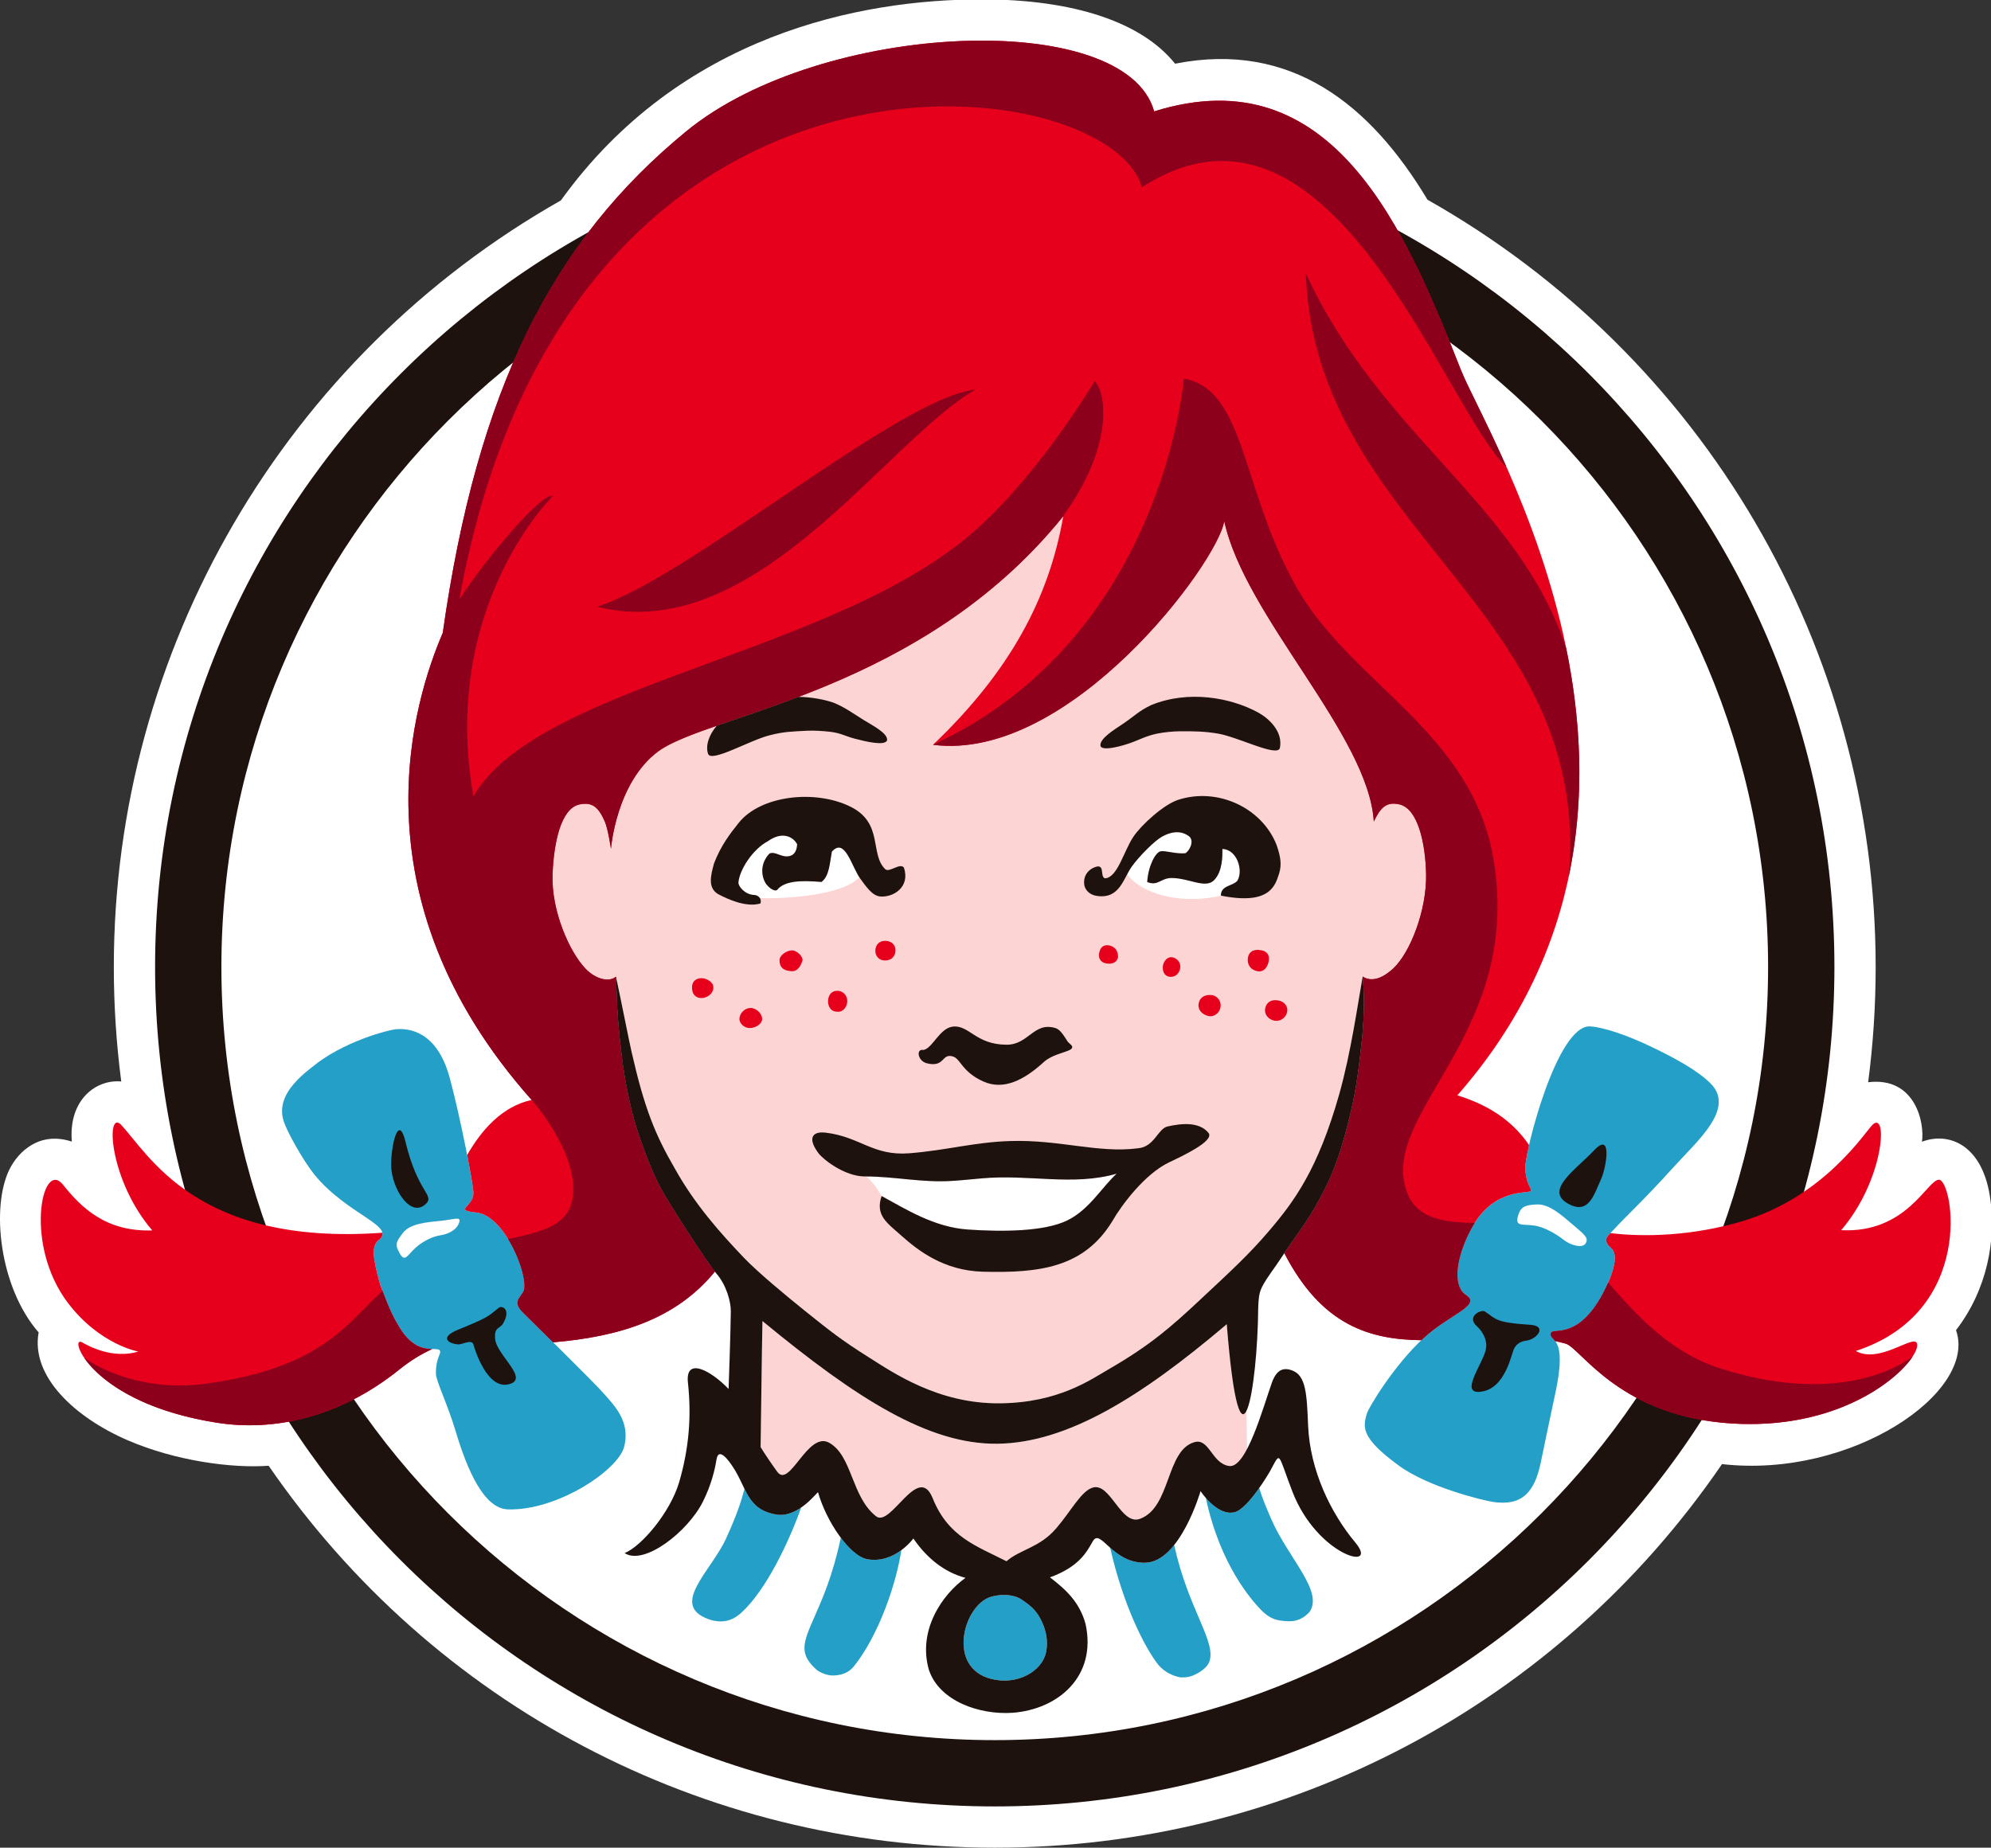
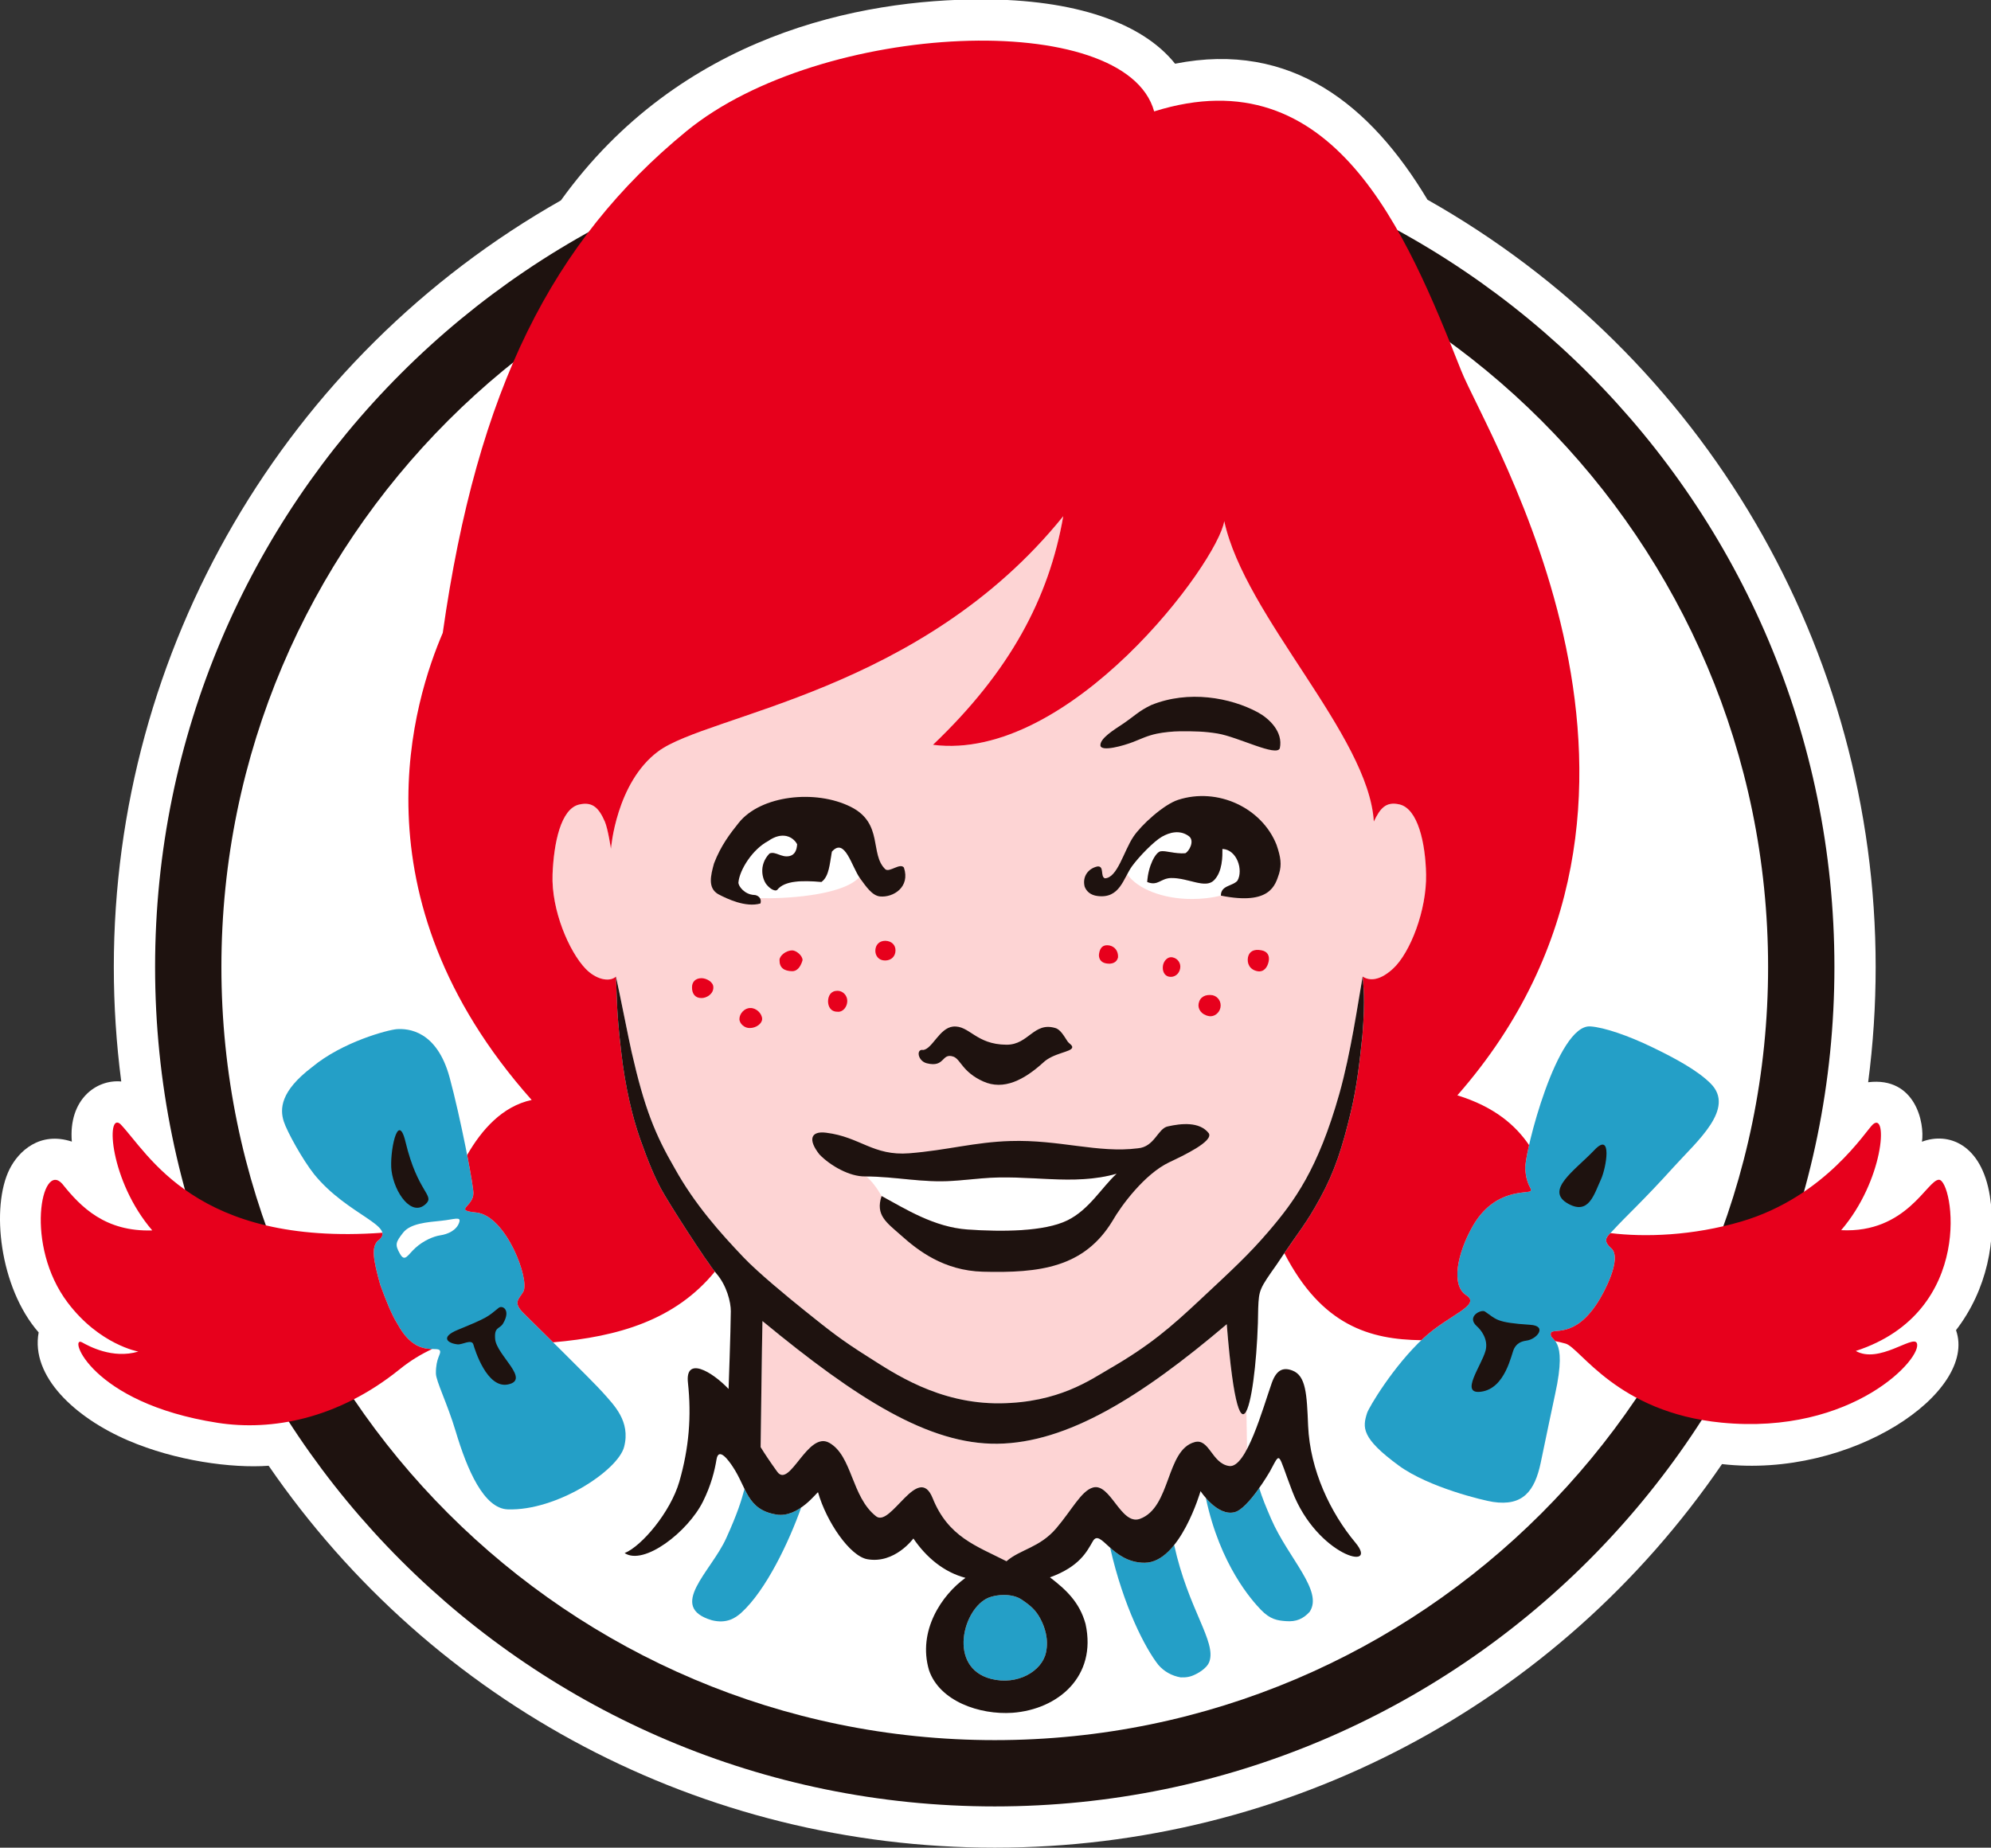
<svg xmlns="http://www.w3.org/2000/svg" id="body_1" width="1561" height="1449">
  <rect width="100%" height="100%" fill="#333333" stroke="none" />
  <defs>
    <clipPath id="1">
      <path id="" clip-rule="evenodd" transform="matrix(1 0 0 1 0 0)" d="M0 1087L0 -0.36L0 -0.36L1171.62 -0.36L1171.62 -0.36L1171.62 1087L1171.62 1087L0 1087z" />
    </clipPath>
    <clipPath id="2">
      <path id="" clip-rule="evenodd" transform="matrix(1 0 0 1 0 0)" d="M0 -0.362L1171.623 -0.362L1171.623 -0.362L1171.623 1087L1171.623 1087L0 1087z" />
    </clipPath>
  </defs>
  <g transform="matrix(1.333 0 0 1.333 0 0)">
    <g clip-path="url(#1)">
      <g clip-path="url(#2)">
        <path id="" transform="matrix(1 0 0 -1 0 1087)" d="M1012.831 225.659C 915.965 84.062 757.211 0 585.087 0C 413.44 0 254.937 83.703 158.006 224.684C 136.315 223.112 103.312 227.531 75.294 239.59C 44.096 253.009 17.971 277.278 22.732 303.12C -0.346 329.523 -5.487 377.028 5.651 399.22C 10.891 409.673 23.357 421.579 42.245 415.387C 40.211 440.119 56.607 452.134 71.315 450.752C 68.414 473.035 66.945 495.553 66.945 518.119C 66.945 704.766 167.572 877.092 329.901 969.104C 400.137 1066.716 506.134 1087.362 577.431 1087.362C 631.851 1087.362 671.673 1073.845 691.144 1049.52C 759.713 1063.103 806.332 1025.012 839.601 969.501C 1002.371 877.554 1103.205 705.229 1103.205 518.119C 1103.205 495.394 1101.736 472.741 1098.792 450.316C 1126.718 453.706 1132.116 426.074 1130.429 415.315C 1145.928 421.192 1165.533 413.906 1170.392 383.297C 1174.425 357.918 1168.744 328.151 1150.466 304.453C 1163.281 268.021 1088.976 216.963 1012.831 225.659" stroke="none" fill="#FFFFFF" fill-rule="nonzero" />
        <path id="" transform="matrix(1 0 0 -1 0 1087)" d="M585.083 1011.973C 312.327 1011.973 91.218 790.863 91.218 518.113C 91.218 245.373 312.327 24.264 585.083 24.264C 857.834 24.264 1078.943 245.373 1078.943 518.113C 1078.943 790.863 857.834 1011.973 585.083 1011.973" stroke="none" fill="#1E120F" fill-rule="nonzero" />
        <path id="" transform="matrix(1 0 0 -1 0 1087)" d="M585.083 63.266C 334.273 63.266 130.224 267.305 130.224 518.115C 130.224 768.934 334.273 972.975 585.083 972.975C 835.888 972.975 1039.938 768.934 1039.938 518.115C 1039.938 267.305 835.888 63.266 585.083 63.266" stroke="none" fill="#FFFFFF" fill-rule="nonzero" />
        <path id="" transform="matrix(1 0 0 -1 0 1087)" d="M819.413 517.178C 810.288 508.744 804.292 510.644 801.489 512.493C 801.5 512.439 801.5 512.374 801.512 512.314C 801.5 512.374 801.489 512.439 801.489 512.493C 798.671 496.648 794.621 467.769 787.765 443.478C 775.217 399.079 761.298 380.245 746.191 362.593C 734.562 348.99 724.801 340.022 705.645 322.118C 688.939 306.501 676.507 295.569 652.509 281.709C 641.337 275.244 622.684 261.82 588.356 261.411C 551.893 260.988 525.316 279.472 510.836 288.609C 494.506 298.894 488.062 304.101 473.577 315.725C 462.748 324.413 445.743 338.497 437.505 347.139C 423.454 361.859 408.637 378.542 396.981 399.492C 385.325 419.562 379.067 434.929 371.498 468.133C 369.85 475.398 365.344 498.482 362.322 512.385L362.322 512.385L362.322 512.439L362.322 512.439L362.312 512.439C 358.264 508.973 350.406 510.872 344.409 517.124C 334.842 527.092 324.199 551.434 325.021 572.613C 325.723 590.984 329.848 611.183 340.654 613.692C 348.697 615.547 352.321 611.51 355.767 603.63C 357.627 599.375 359.38 587.621 359.38 587.621C 359.38 587.621 362.334 626.512 387.132 644.942C 416.635 666.871 541.837 679.699 625.398 783.312C 616.996 735.04 594.027 692.018 548.764 648.817C 629.163 638.527 716.251 755.962 720.082 780.423C 732.184 724.324 804.987 654.46 808.058 603.678C 811.784 611.433 815.115 615.601 823.168 613.746C 833.981 611.236 838.442 591.048 838.803 572.66C 839.221 551.717 829.552 526.554 819.413 517.178" stroke="none" fill="#FDD4D4" fill-rule="evenodd" />
        <path id="" transform="matrix(1 0 0 -1 0 1087)" d="M721.534 307.952C 671.123 265.099 627.737 238.126 586.647 237.631C 546.275 237.162 504.114 263.908 448.457 309.803C 448 287.661 447.831 265.671 447.374 235.672C 449.79 231.731 452.876 227.09 457.131 221.191C 464.477 210.994 475.028 245.39 487.762 238.196C 501.398 230.474 500.708 206.401 515.297 194.946C 523.954 188.172 540.061 226.73 548.572 205.634C 557.724 182.806 574.17 177.588 591.98 168.506C 599.935 175.498 611.575 176.477 621.315 187.959C 630.463 198.728 635.921 209.747 642.663 211.837C 653.095 215.075 659.233 189.363 670.497 193.466C 688.868 200.186 685.63 234.033 702.668 238.615C 711.304 240.933 712.702 226.099 722.9 224.555C 726.546 223.988 730.148 228.249 733.484 234.578L733.484 234.578L733.103 256.959C 729.604 250.075 725.31 260.599 721.534 307.952" stroke="none" fill="#FDD4D4" fill-rule="evenodd" />
        <path id="" transform="matrix(1 0 0 -1 0 1087)" d="M581.502 147.095C 586.122 148.989 595.22 149.779 600.918 145.948C 606.425 142.242 609.222 139.646 611.828 134.851C 614.5 129.916 616.948 122.679 615.213 114.778C 612.846 103.808 598.447 95.346 583.004 99.275C 557.156 105.875 566.336 140.904 581.502 147.095" stroke="none" fill="#249FC7" fill-rule="evenodd" />
        <path id="" transform="matrix(1 0 0 -1 0 1087)" d="M456.659 195.984C 445.454 197.824 441.51 203.755 437.89 211.068C 436.095 204.294 433.765 196.654 427.154 182.102C 418.268 162.349 392.153 141.628 418.752 133.776C 427.312 131.659 432.46 135.033 435.942 138.151C 450.624 151.422 464.152 180.171 471.242 200.141C 467.139 197.301 462.073 195.108 456.659 195.984" stroke="none" fill="#249FC7" fill-rule="nonzero" />
-         <path id="" transform="matrix(1 0 0 -1 0 1087)" d="M510.145 169.69C 505.286 170.55 499.648 175.54 494.527 182.375C 485.206 137.758 468.582 124.628 474.361 112.014C 476.341 107.753 480.858 104.195 480.858 104.195C 483.981 102.274 486.866 101.398 489.602 101.294C 493.961 101.316 498.51 102.339 501.939 106.317C 516.604 124.313 527.182 155.194 530.126 175.017C 525.354 171.486 518.443 168.211 510.145 169.69" stroke="none" fill="#249FC7" fill-rule="nonzero" />
        <path id="" transform="matrix(1 0 0 -1 0 1087)" d="M673.308 167.613C 663.911 167.58 657.549 172.407 652.941 176.499C 660.864 141.656 673.733 117.098 681.319 107.515C 684.708 103.587 689.258 101.078 694.438 100.18C 697.861 100.06 700.283 100.507 703.259 102.019C 703.259 102.019 709.697 104.974 711.286 109.371C 715.568 121.261 698.988 139.915 690.596 178.104C 685.813 172.113 680.018 167.645 673.308 167.613" stroke="none" fill="#249FC7" fill-rule="nonzero" />
        <path id="" transform="matrix(1 0 0 -1 0 1087)" d="M740.664 211.624C 736.36 205.529 730.652 198.57 726.266 197.411C 719.48 195.571 712.923 201.492 709.234 205.759C 717.645 166.04 736.519 145.285 741.6 139.969C 747.155 134.179 751.499 133.624 756.352 133.27C 762.397 132.77 766.534 134.647 770.256 138.707C 778.561 150.972 757.789 170.132 747.678 193.352C 744.681 200.322 742.236 206.03 740.664 211.624" stroke="none" fill="#249FC7" fill-rule="nonzero" />
        <path id="" transform="matrix(1 0 0 -1 0 1087)" d="M984.634 400.688C 998.222 415.723 1020.864 434.862 1006.123 449.582C 998.493 457.215 985.58 464.247 971.791 470.913C 957.812 477.676 943.538 482.618 935.387 483.156C 915.835 484.467 896.844 409.499 897.072 399.632C 897.682 389.109 901.312 387.993 900.278 386.361C 899.08 384.466 879.061 388.515 865.985 365.274C 857.163 349.602 853.3 330.845 862.339 325.022C 871.563 319.091 852.174 313.568 837.334 299.834C 819.475 283.318 805 258.771 804.059 255.664C 801.398 247.251 800.566 240.993 822.735 224.771C 840.279 211.94 872.515 204.246 878.153 203.402C 895.636 200.774 902.677 209.66 906.209 226.501C 910.334 246.091 912.679 257.748 914.676 266.808C 922.408 301.966 911.242 297.368 912.141 302.576C 912.778 306.303 925.778 298.685 939.931 321.104C 942.603 325.18 954.579 346.593 947.653 352.666C 942.036 357.601 945.53 359.702 948.692 363.135C 957.327 372.49 966.105 380.19 984.634 400.688" stroke="none" fill="#249FC7" fill-rule="nonzero" />
        <path id="" transform="matrix(1 0 0 -1 0 1087)" d="M354.825 267.491C 348.855 274.299 310.405 312.009 308.043 314.333C 301.48 320.83 305.132 322.506 307.755 327.001C 311.857 334.042 297.649 371.878 280.128 373.674C 266.426 375.072 278.375 376.917 278.451 384.998C 278.429 390.276 270.828 429.564 264.467 453.055C 256.957 480.792 240.022 482 233.362 481.532C 228.187 481.124 201.502 474.132 183.554 459.211C 164.846 444.991 164.553 434.598 166.915 427.208C 168.803 421.337 177.825 404.941 184.802 396.12C 204.674 371.698 234.462 365.571 222.049 356.908C 218.463 352.969 219.415 346.259 223.66 331.093C 227.088 321.717 230.402 313.434 233.76 308.124C 244.752 287.783 257.185 295.521 258.731 292.408C 259.705 290.471 256.271 288.272 256.391 278.951C 256.457 274.386 263.134 261.266 267.993 245.028C 274.789 222.227 284.6 199.487 298.673 199.019C 327.431 198.067 363.514 221.901 367.096 235.843C 370.997 250.927 360.996 260.455 354.825 267.491" stroke="none" fill="#249FC7" fill-rule="nonzero" />
        <path id="" transform="matrix(1 0 0 -1 0 1087)" d="M1127.352 296.957C 1131.564 288.848 1090.18 242.475 1012.567 250.044C 951.054 256.051 929.516 294.099 920.821 296.543C 918.807 297.109 916.783 297.582 914.747 298.017C 913.268 299.987 911.782 300.548 912.136 302.572C 912.784 306.305 925.778 298.681 939.926 321.106C 942.609 325.187 954.57 346.59 947.664 352.668C 942.947 356.808 944.655 358.959 947.18 361.559C 967.504 359.073 995.529 359.96 1024.124 368.35C 1073.719 382.928 1097.635 422.19 1101.657 425.586C 1110.597 433.144 1107.855 392.338 1082.915 363.273C 1121.486 361.314 1133.512 392.941 1140.428 392.941C 1148.797 392.941 1162.336 315.267 1091.513 292.216C 1105.025 284.517 1124.974 301.576 1127.352 296.957M233.761 308.128C 230.398 313.444 227.09 321.711 223.661 331.087C 219.417 346.257 218.465 352.966 222.045 356.901C 224.44 358.561 225.24 360.15 224.875 361.766C 114.906 353.832 87.202 408.7 70.757 425.749C 62.143 433.018 64.592 392.184 89.564 363.132C 62.018 362.245 47.603 376.757 36.622 390.547C 24.384 404.265 14.371 354.3 39.827 320.649C 58.54 295.884 81.363 291.857 81.363 291.857C 66.132 287.325 52.158 295.133 48.218 297.294C 40.067 301.783 52.904 261.662 127.976 249.941C 159.787 244.978 198.777 252.177 235.045 281.425C 241.548 286.677 247.948 290.475 254.189 293.348C 249.237 293.473 241.195 294.393 233.761 308.128M899.348 413.32C 891.447 424.97 878.92 435.908 857.17 442.601C 1009.149 615.999 874.888 829.887 859.363 869.116C 827.149 950.523 784.252 1054.517 678.837 1021.46C 662.061 1082.248 483.096 1074.885 403.692 1009.787C 324.968 945.25 280.722 858.227 260.419 714.682C 244.127 676.646 205.758 560.108 312.713 439.875C 295.529 436.235 283.252 422.326 274.769 407.503C 276.968 396.25 278.437 387.325 278.448 384.997C 278.377 376.916 266.422 375.071 280.129 373.667C 297.652 371.882 311.854 334.041 307.751 327.005C 305.133 322.515 301.482 320.835 308.044 314.342C 309.046 313.341 316.572 305.967 325.327 297.304C 363.697 300.591 397.201 310.435 420.469 338.895C 413.247 348.102 392.879 380.049 388.885 387.489C 385.087 394.568 381.55 402.753 376.424 417.2C 372.229 429.176 367.717 447.058 365.237 469.39C 362.591 492.305 362.989 497.753 362.303 512.439C 358.249 508.973 350.386 510.867 344.389 517.125C 334.823 527.093 324.196 551.434 325.001 572.613C 325.708 590.984 329.833 611.183 340.629 613.68C 348.688 615.552 352.301 611.509 355.751 603.63C 357.591 599.38 359.348 587.626 359.348 587.626C 359.348 587.626 362.325 626.512 387.112 644.937C 416.616 666.872 541.817 679.698 625.373 783.312C 616.971 735.04 594.018 692.018 548.739 648.817C 629.144 638.527 716.243 755.963 720.063 780.423C 732.16 724.331 804.963 654.455 808.037 603.679C 811.771 611.439 815.095 615.602 823.149 613.746C 833.951 611.237 838.412 591.038 838.778 572.662C 839.197 551.706 829.521 526.554 819.394 517.178C 810.269 508.744 804.261 510.643 801.48 512.494C 801.856 506.862 803.102 499.945 801.361 478.053C 799.696 462.191 798.069 447.673 794.585 433.122C 789.563 411.938 784.97 397.773 776.563 382.357C 768.864 368.231 766.148 365.505 755.411 349.74C 777.428 307.094 805.714 298.931 835.991 298.546C 836.437 298.975 836.883 299.411 837.335 299.835C 852.169 313.57 871.574 319.092 862.35 325.019C 853.301 330.846 857.17 349.604 865.991 365.276C 879.056 388.511 899.086 384.464 900.289 386.362C 901.307 387.995 897.688 389.11 897.084 399.629C 897.03 401.718 897.846 406.741 899.348 413.32" stroke="none" fill="#E7001C" fill-rule="nonzero" />
        <path id="" transform="matrix(1 0 0 -1 0 1087)" d="M407.025 506.253C 407.025 509.274 409.005 511.525 412.657 511.525C 415.633 511.472 419.623 509.24 419.562 506.155C 419.693 502.265 415.552 499.739 412.494 499.843C 408.891 499.843 406.938 502.379 407.025 506.253" stroke="none" fill="#E7001C" fill-rule="nonzero" />
        <path id="" transform="matrix(1 0 0 -1 0 1087)" d="M434.913 487.52C 434.902 490.693 437.981 494.055 441.301 493.953C 444.675 494.148 448.267 490.758 448.267 487.499C 448.224 484.685 444.567 482.214 441.149 482.214C 438.019 481.986 434.88 484.772 434.913 487.52" stroke="none" fill="#E7001C" fill-rule="nonzero" />
        <path id="" transform="matrix(1 0 0 -1 0 1087)" d="M458.492 522.243C 458.503 524.779 462.345 527.891 466.002 527.881C 468.342 527.815 472.096 524.811 472.031 522.069C 470.714 517.547 468.45 515.626 465.979 515.632C 461.185 515.729 458.405 517.606 458.492 522.243" stroke="none" fill="#E7001C" fill-rule="nonzero" />
        <path id="" transform="matrix(1 0 0 -1 0 1087)" d="M487.029 497.958C 487.137 501.255 488.667 504.117 492.633 504.117C 495.893 504.063 498.375 501.239 498.342 498.104C 498.342 494.677 495.773 491.384 492.508 491.798C 488.574 491.798 487.04 494.872 487.029 497.958" stroke="none" fill="#E7001C" fill-rule="nonzero" />
        <path id="" transform="matrix(1 0 0 -1 0 1087)" d="M514.848 527.695C 514.88 530.966 516.992 533.523 520.736 533.523C 524.523 533.398 526.765 530.944 526.7 527.821C 526.689 524.599 524.441 521.922 520.539 521.932C 516.839 521.917 514.815 524.714 514.848 527.695" stroke="none" fill="#E7001C" fill-rule="nonzero" />
        <path id="" transform="matrix(1 0 0 -1 0 1087)" d="M646.461 526.086C 647.027 529.541 648.823 531.467 652.577 530.771C 655.782 530.068 657.764 527.451 657.601 523.816C 656.931 520.709 653.965 519.539 650.428 520.252C 647.017 520.883 645.999 523.724 646.461 526.086" stroke="none" fill="#E7001C" fill-rule="nonzero" />
        <path id="" transform="matrix(1 0 0 -1 0 1087)" d="M684.053 519.166C 684.597 521.914 686.91 524.304 689.544 523.813C 692.82 523.215 694.708 520.162 694.125 517.219C 693.549 513.98 690.795 511.787 687.541 512.402C 684.772 512.952 683.449 515.907 684.053 519.166" stroke="none" fill="#E7001C" fill-rule="nonzero" />
        <path id="" transform="matrix(1 0 0 -1 0 1087)" d="M734.011 523.79C 734.712 527.158 737.308 528.807 741.885 527.941C 745.416 527.305 746.864 524.872 746.205 521.455C 745.503 517.837 743.272 514.969 739.637 515.622C 735.029 516.477 733.347 520.177 734.011 523.79" stroke="none" fill="#E7001C" fill-rule="nonzero" />
        <path id="" transform="matrix(1 0 0 -1 0 1087)" d="M704.995 496.592C 705.725 500.455 708.941 502.164 713.169 501.511C 716.444 500.798 718.514 497.577 717.822 494.214C 717.218 491.079 714.111 488.593 711.014 489.224C 706.562 490.03 704.402 493.442 704.995 496.592" stroke="none" fill="#E7001C" fill-rule="nonzero" />
-         <path id="" transform="matrix(1 0 0 -1 0 1087)" d="M744.166 493.834C 744.9 497.572 748.04 499.167 751.784 498.405C 755.251 497.937 757.781 495.097 757.014 491.56C 756.372 488.207 752.889 485.9 749.668 486.504C 745.848 487.206 743.447 490.411 744.166 493.834" stroke="none" fill="#E7001C" fill-rule="nonzero" />
-         <path id="" transform="matrix(1 0 0 -1 0 1087)" d="M254.182 293.35C 247.946 290.472 241.552 286.673 235.043 281.422C 198.776 252.173 159.786 244.98 127.974 249.937C 80.093 257.413 57.554 276.421 49.61 288.077C 58.022 282.309 83.892 267.655 122.576 273.157C 189.824 282.74 204.228 308.668 224.971 327.627C 227.937 319.715 230.826 312.766 233.759 308.13C 241.193 294.39 249.246 293.47 254.182 293.35M376.428 417.197C 372.227 429.179 367.71 447.06 365.235 469.387C 362.595 492.301 362.992 497.748 362.301 512.436C 358.253 508.975 350.39 510.863 344.388 517.126C 334.822 527.095 324.189 551.43 325.004 572.615C 325.706 590.985 329.831 611.185 340.633 613.693C 348.687 615.555 352.3 611.506 355.755 603.626C 357.606 599.382 359.358 587.628 359.358 587.628C 359.358 587.628 362.324 626.508 387.12 644.939C 389.396 646.632 392.307 648.264 395.658 649.896C 435.752 669.383 548.188 687.683 625.289 783.205C 625.388 783.429 625.502 783.657 625.583 783.875C 654.451 823.664 651.236 855.247 643.851 862.849C 643.851 862.849 612.872 810.348 574.819 776.05C 492.535 701.82 317.038 685.251 278.43 618.476C 258.731 730.405 325.211 795.231 325.211 795.231C 318.54 797.522 285.074 757.445 270.18 734.394C 333.825 1088.242 652.319 1047.288 671.56 976.759C 782.427 1048.593 847.923 849.697 885.726 812.503L885.726 812.503L885.764 812.971C 873.847 839.874 863.121 859.622 859.366 869.112C 827.153 950.519 784.256 1054.519 678.835 1021.456C 662.059 1082.255 483.095 1074.888 403.691 1009.789C 324.983 945.251 280.726 858.223 260.423 714.679C 244.137 676.642 205.768 560.104 312.717 439.871C 312.717 439.871 340.252 409.044 336.9 383.072C 334.745 366.295 320.199 362.709 298.841 358.04C 306.16 346.151 310.198 331.181 307.76 327.001C 305.132 322.512 301.481 320.83 308.048 314.339C 309.05 313.343 316.57 305.969 325.325 297.301C 363.699 300.593 397.199 310.443 420.467 338.897C 413.257 348.099 392.878 380.046 388.884 387.485C 385.085 394.565 381.548 402.748 376.428 417.197M922.62 571.047C 932.513 617.818 929.716 663.843 921.243 705.39L921.243 705.39L921.243 705.401C 893.42 790.639 812.444 829.976 767.98 926.271C 773.41 775.086 936.828 729.562 922.62 571.047M1011.031 282.217C 982.374 291.5 962.246 313.506 945.9 332.476C 943.635 327.285 941.013 322.757 939.924 321.103C 925.782 298.678 912.782 306.307 912.139 302.574C 911.791 300.549 913.266 299.984 914.746 298.014C 916.776 297.584 918.8 297.105 920.824 296.544C 929.515 294.096 951.052 256.042 1012.565 250.046C 1075.693 243.897 1114.84 273.417 1125.01 289.002C 1118.545 284.089 1081.445 259.449 1011.031 282.217M878.575 580.63C 866.206 656.671 794.638 684.462 762.321 741.952C 729.747 799.862 732.68 857.848 696.248 864.291C 696.248 864.291 684.581 711.822 548.785 648.852C 548.775 648.841 548.764 648.83 548.742 648.819C 629.142 638.523 716.252 755.959 720.061 780.419C 732.163 724.332 804.967 654.456 808.035 603.681C 811.774 611.44 815.093 615.598 823.147 613.748C 833.959 611.239 838.41 591.04 838.786 572.663C 839.199 551.702 829.531 526.551 819.392 517.181C 810.267 508.746 804.281 510.64 801.479 512.49C 801.865 506.864 803.111 499.947 801.365 478.05C 799.694 462.193 798.067 447.675 794.589 433.119C 789.573 411.94 784.974 397.77 776.562 382.354C 768.866 368.227 766.152 365.501 755.42 349.742C 777.427 307.096 805.729 298.934 835.994 298.547C 836.441 298.972 836.882 299.412 837.339 299.831C 852.184 313.572 871.573 319.089 862.354 325.021C 853.299 330.843 857.173 349.606 865.989 365.273C 866.451 366.088 866.93 366.801 867.404 367.547C 847.329 367.841 829.998 370.317 825.939 391.311C 817.281 436.063 894.628 481.881 878.575 580.63M573.845 857.848C 529.011 853.451 405.089 746.861 351.075 730.084C 444.002 706.5 520.783 827.462 573.845 857.848" stroke="none" fill="#8C001B" fill-rule="nonzero" />
        <path id="" transform="matrix(1 0 0 -1 0 1087)" d="M518.525 383.364C 532.445 375.849 549.33 364.999 569.262 363.655C 588.972 362.278 614.047 362.333 627.744 369.01C 640.564 375.257 647.829 388.229 656.775 396.506C 630.824 389.078 605.15 396.343 577.082 393.719C 574.231 393.48 563.206 392.403 560.354 392.283C 542.555 391.092 527.368 394.732 509.475 394.879C 512.909 392.153 516.076 387.614 518.525 383.364" stroke="none" fill="#FFFFFF" fill-rule="evenodd" />
        <path id="" transform="matrix(1 0 0 -1 0 1087)" d="M489.282 585.964C 488.03 579.26 487.747 571.408 483.143 568.132C 472.342 569.03 461.584 569.166 457.127 563.485C 456.136 562.51 453.297 563.642 450.924 566.559C 448.524 569.438 445.923 577.851 452.578 584.865C 456.126 586.389 459.549 582.297 464.3 583.346C 467.39 584.021 468.685 586.748 468.848 590.328C 466.422 594.9 460.006 598.072 451.757 592.184C 442.669 587.395 434.979 575.326 434.316 567.849C 434.19 565.586 438.087 560.688 443.555 560.487C 444.687 560.46 446.168 559.839 446.951 558.626C 459.821 558.152 495.344 559.779 505.432 570.94C 500.562 578.379 496.725 594.388 489.282 585.964" stroke="none" fill="#FFFFFF" fill-rule="nonzero" />
        <path id="" transform="matrix(1 0 0 -1 0 1087)" d="M718.09 560.1C 718.046 566.216 724.963 565.569 727.83 568.867C 731.433 575.114 727.536 587.216 718.977 587.575C 719.01 583.548 719.146 574.204 713.976 569.074C 708.834 564.001 698.93 570.602 688.852 570.45C 682.6 570.352 681.092 565.525 674.747 568.116C 675.373 577.752 679.661 585.539 682.556 586.143C 685.418 586.759 691.115 584.543 697.167 585.017C 699.523 586.242 702.641 592.162 699.49 594.893C 694.06 599.143 687.736 597.228 683.4 594.746C 678.736 592.097 669.975 583.134 665.758 577.333C 664.757 575.946 663.88 574.357 663.004 572.708C 668.936 564.149 683.797 558.054 701.303 558.114C 707.152 558.124 713.04 558.837 718.09 560.1" stroke="none" fill="#FFFFFF" fill-rule="nonzero" />
-         <path id="" transform="matrix(1 0 0 -1 0 1087)" d="M925.376 366.274C 918.351 372.25 911.304 378.632 904.126 378.425C 896.922 378.159 894.163 377.065 892.699 371.139C 891.251 365.241 895.545 366.976 902.222 366.013C 908.953 365.093 916.239 360.31 919.7 357.595C 923.477 354.543 930.72 352.279 932.641 355.533C 934.556 358.759 931.922 360.626 925.376 366.274" stroke="none" fill="#FFFFFF" fill-rule="evenodd" />
        <path id="" transform="matrix(1 0 0 -1 0 1087)" d="M259.5 368.809C 251.262 367.955 241.353 367.28 237.064 361.762C 232.793 356.272 232.146 354.846 235.16 349.53C 238.158 344.153 239.633 348.599 244.395 352.909C 249.188 357.224 255 359.645 258.939 360.249C 263.287 360.875 268.609 363.155 270.122 367.922C 271.281 371.568 267.232 369.603 259.5 368.809" stroke="none" fill="#FFFFFF" fill-rule="evenodd" />
        <path id="" transform="matrix(1 0 0 -1 0 1087)" d="M586.639 237.638C 627.729 238.123 671.114 265.109 721.536 307.961C 729.481 208.428 739.689 271.409 740.027 317.288C 740.451 328.231 740.838 328.796 751.014 343.223C 765.56 365.043 767.899 366.464 776.557 382.348C 784.97 397.769 789.557 411.945 794.579 433.123C 798.051 447.68 799.689 462.199 801.344 478.055C 803.09 499.951 801.85 506.864 801.474 512.495C 798.649 496.649 794.59 467.771 787.745 443.474C 775.186 399.075 761.282 380.242 746.176 362.589C 734.548 348.99 724.785 340.018 705.62 322.115C 688.925 306.497 676.491 295.575 652.493 281.7C 641.321 275.25 622.662 261.815 588.342 261.419C 551.878 260.993 525.295 279.469 510.82 288.604C 494.49 298.89 488.059 304.109 473.557 315.726C 462.732 324.411 445.728 338.493 437.479 347.14C 423.439 361.87 408.616 378.538 396.954 399.493C 385.304 419.562 379.052 434.925 371.493 468.13C 369.833 475.416 365.312 498.542 362.297 512.451C 362.982 497.758 362.591 492.3 365.23 469.398C 367.69 447.054 372.223 429.184 376.418 417.206C 381.544 402.758 385.081 394.57 388.874 387.49C 393.025 379.762 414.934 345.449 421.301 337.834C 427.455 330.773 429.893 320.851 429.838 315.579C 429.751 303.628 428.532 269.859 428.532 269.859C 418.335 280.529 402.919 289.115 404.627 273.536C 406.738 254.029 405.313 235.255 399.545 215.294C 394.343 197.414 377.463 177.388 367.385 173.308C 378.687 165.776 404.491 185.681 413.438 203.584C 418.28 213.272 420.408 222.049 421.426 228.382C 422.704 236.241 428.984 227.114 430.851 224.328C 439.339 211.737 439.148 198.857 456.66 195.983C 469.791 193.833 480.908 209.793 481.152 209.036C 486.077 191.744 499.866 171.512 510.141 169.695C 526.28 166.827 537.218 181.894 537.218 181.894C 544.722 170.907 554.984 162.131 567.865 158.73C 553.945 148.739 539.591 127.587 546.414 104.411C 552.612 86.204 576.099 78.031 595.498 79.347C 622.385 81.338 645.201 100.777 638.503 131.522L638.503 131.522L638.503 131.554C 634.982 144.489 626.896 151.868 617.558 159.03C 635.015 165.364 639.309 174.271 642.764 180.256C 647.356 188.278 653.881 167.529 673.308 167.617C 694.019 167.702 706.126 209.767 706.126 209.767C 706.126 209.767 715.953 194.627 726.271 197.404C 734.324 199.559 746.835 221.184 746.835 221.184C 753.555 233.351 751.047 233.143 760.112 209.576C 774.642 171.725 811.737 162.043 797.153 179.523C 782.554 197.012 770.517 222.081 769.391 248.222C 768.634 266.882 768.139 277.683 760.112 280.714C 754.42 282.892 750.677 280.784 748.037 273.454C 742.792 258.644 733.084 222.991 722.902 224.546C 712.694 226.096 711.307 240.937 702.676 238.608C 685.638 234.042 688.859 200.184 670.488 193.464C 659.225 189.361 653.086 215.077 642.666 211.828C 635.912 209.744 630.455 198.732 621.308 187.968C 611.577 176.47 599.938 175.494 591.987 168.507C 574.172 177.59 557.722 182.809 548.564 205.631C 540.069 226.739 523.962 188.168 515.294 194.953C 500.699 206.393 501.401 230.478 487.765 238.189C 475.031 245.381 464.475 210.986 457.139 221.184C 452.878 227.093 449.787 231.741 447.377 235.662C 447.828 265.68 448.002 287.663 448.454 309.805C 504.111 263.906 546.278 237.171 586.639 237.638M581.502 147.095C 586.116 148.989 595.22 149.779 600.906 145.948C 606.419 142.242 609.222 139.646 611.828 134.851C 614.5 129.916 616.948 122.679 615.207 114.778C 612.846 103.808 598.441 95.346 583.004 99.275C 557.156 105.875 566.336 140.904 581.502 147.095" stroke="none" fill="#1E120F" fill-rule="evenodd" />
        <path id="" transform="matrix(1 0 0 -1 0 1087)" d="M560.357 392.282C 563.198 392.401 574.222 393.49 577.08 393.723C 605.153 396.342 630.815 389.071 656.777 396.505C 647.832 388.227 640.561 375.261 627.747 369.013C 614.049 362.314 588.975 362.288 569.265 363.653C 549.337 364.998 532.442 375.843 518.528 383.363C 514.756 372.109 521.422 367.789 530.064 360.138C 539.853 351.377 555.085 339.443 578.097 338.84C 611.389 337.979 637.618 341.207 654.329 368.73C 659.461 377.747 673.216 396.276 687.555 403.148C 695.609 406.974 713.974 415.566 710.949 420.317C 705.512 427.304 694.64 426.074 686.853 424.316C 680.944 423.119 679.159 412.253 669.255 411.441C 645.839 408.449 623.088 416.638 594.226 415.719C 573.45 415.12 557.071 410.299 534.852 408.519C 513.434 406.833 506.001 418.14 485.905 420.611C 476.774 421.77 475.098 416.497 482.003 407.785C 488.495 401.097 499.808 394.763 508.759 394.899C 526.962 394.85 542.324 391.068 560.357 392.282" stroke="none" fill="#1E120F" fill-rule="evenodd" />
        <path id="" transform="matrix(1 0 0 -1 0 1087)" d="M647.247 648.251C 648.081 644.725 660.579 648.213 666.446 650.477C 670.957 652.229 674.717 654.171 680.436 655.374C 684.37 656.196 690.04 656.756 693.883 656.778C 702.736 656.833 708.476 656.713 716.105 655.467C 728.154 653.486 750.895 641.564 752.75 646.798C 754.835 656.571 746.274 664.445 739.766 667.96C 723.654 676.618 699.101 681.129 677.16 672.232C 669.809 668.739 667.317 665.773 660.351 661.071C 655.567 657.839 646.703 652.577 647.247 648.251" stroke="none" fill="#1E120F" fill-rule="evenodd" />
        <path id="" transform="matrix(1 0 0 -1 0 1087)" d="M620.742 482.19C 608.003 486.01 605.037 472.363 592.07 472.384C 573.9 472.417 570.118 484.045 560.486 483.044C 552.569 482.158 548.466 470.11 543.052 469.277C 538.736 470.175 539.635 462.873 545.108 461.463C 556.013 458.726 553.636 467.863 560.835 465.348C 565.079 463.705 565.993 456.391 578.21 450.814C 590.416 445.263 602.517 451.875 613.45 461.757C 619.446 467.569 630.063 468.015 630.635 470.719C 630.929 472.063 628.746 473.053 627.881 474.371C 625.824 477.451 623.778 481.303 620.742 482.19" stroke="none" fill="#1E120F" fill-rule="evenodd" />
        <path id="" transform="matrix(1 0 0 -1 0 1087)" d="M422.372 560.988C 427.514 558.261 438.545 552.956 447.257 555.47C 448.284 558.816 445.406 560.449 443.557 560.482C 438.081 560.683 434.201 565.592 434.31 567.855C 434.979 575.332 442.663 587.39 451.745 592.179C 460.007 598.062 466.416 594.889 468.86 590.323C 468.67 586.738 467.395 584.011 464.295 583.347C 459.555 582.302 456.12 586.384 452.584 584.86C 445.923 577.857 448.534 569.444 450.925 566.55C 453.296 563.649 456.142 562.517 457.127 563.491C 461.589 569.161 472.337 569.036 483.139 568.133C 487.748 571.403 488.024 579.25 489.276 585.959C 496.993 594.704 500.856 577.095 505.976 570.102C 509.312 565.548 512.952 560.079 517.558 559.617C 525.35 558.828 535.514 565.124 531.65 576.599C 529.409 579.554 523.204 573.596 520.763 575.571C 511.374 584.452 519.809 602.605 500.416 612.319C 479.628 622.728 447.408 619.115 434.502 602.932C 429.483 596.636 424.042 589.671 419.962 579.043C 418.017 571.958 416.146 564.661 422.372 560.988" stroke="none" fill="#1E120F" fill-rule="evenodd" />
        <path id="" transform="matrix(1 0 0 -1 0 1087)" d="M692.859 616.419C 684.391 613.649 671.207 601.656 666.587 594.696C 660.862 586.061 657.232 570.546 649.865 570.279C 646.986 571.292 649.723 577.713 645.435 577.25C 639.874 576.01 636.51 571.134 637.959 565.393C 639.03 562.52 641.539 560.349 645.495 559.875C 658.707 558.145 660.71 570.328 665.765 577.332C 669.976 583.139 678.732 592.095 683.396 594.751C 687.727 597.232 694.061 599.142 699.492 594.892C 702.643 592.16 699.525 586.24 697.152 585.016C 691.118 584.542 685.42 586.762 682.552 586.148C 679.663 585.538 675.375 577.757 674.749 568.114C 681.093 565.523 682.595 570.351 688.853 570.454C 698.926 570.601 708.836 564 713.983 569.077C 719.147 574.203 719.011 583.546 718.984 587.573C 727.538 587.219 731.423 575.101 727.821 568.87C 724.959 565.567 718.053 566.215 718.097 560.099C 747.313 554.232 750.072 566.384 752.314 573.012C 753.914 578.328 753.315 582.692 750.829 589.957C 742.28 611.669 716.257 624.048 692.859 616.419" stroke="none" fill="#1E120F" fill-rule="evenodd" />
-         <path id="" transform="matrix(1 0 0 -1 0 1087)" d="M507.902 663.465C 501.879 667.209 496.937 670.887 490.402 673.553C 485.151 675.436 476.966 676.955 469.718 677.036C 451.739 670.164 435.305 664.798 421.544 660.026C 416.951 654.666 414.812 648.179 416.489 643.483C 418.371 638.221 440.72 651.374 452.561 654.404C 461.447 656.668 465.871 656.614 474.686 657.104C 478.523 657.316 484.22 656.951 488.182 656.494C 494.559 655.759 497.47 653.79 502.461 652.511C 508.501 650.905 520.51 647.902 521.752 651.471C 522.355 655.683 512.778 660.412 507.902 663.465" stroke="none" fill="#1E120F" fill-rule="evenodd" />
        <path id="" transform="matrix(1 0 0 -1 0 1087)" d="M900.012 307.607C 879.557 308.923 880.204 310.866 873.37 315.426C 871.145 316.868 862.291 312.455 868.63 306.763C 870.824 304.875 875.574 299.205 873.756 292.376C 871.329 283.478 858.329 266.549 871.052 268.242C 885.533 270.082 888.922 290.558 890.533 293.589C 892.149 296.669 894.615 297.877 897.776 298.295C 903.898 299.036 910.395 306.964 900.012 307.607" stroke="none" fill="#1E120F" fill-rule="nonzero" />
        <path id="" transform="matrix(1 0 0 -1 0 1087)" d="M941.637 393.169C 937.562 384.315 934.547 372.339 922.717 378.635C 907.862 386.536 926.411 398.421 937.784 410.436C 948.44 421.656 944.81 400.129 941.637 393.169" stroke="none" fill="#1E120F" fill-rule="nonzero" />
        <path id="" transform="matrix(1 0 0 -1 0 1087)" d="M269.188 304.61C 287.216 312 286.721 312.26 293.343 317.599C 295.433 319.264 300.728 316.484 295.841 308.289C 293.79 304.964 290.579 306.542 291.238 299.163C 292.135 289.651 312.296 275.236 298.714 272.505C 286.373 270.028 279.336 292.845 278.384 296.121C 277.339 299.337 271.903 295.833 269.209 296.093C 263.398 296.676 258.636 300.246 269.188 304.61" stroke="none" fill="#1E120F" fill-rule="nonzero" />
        <path id="" transform="matrix(1 0 0 -1 0 1087)" d="M230.288 398.196C 231.987 385.305 242.151 370.683 250.511 378.769C 255.832 383.923 245.667 385.305 238.528 415.147C 233.913 434.535 228.956 408.176 230.288 398.196" stroke="none" fill="#1E120F" fill-rule="nonzero" />
      </g>
    </g>
  </g>
</svg>